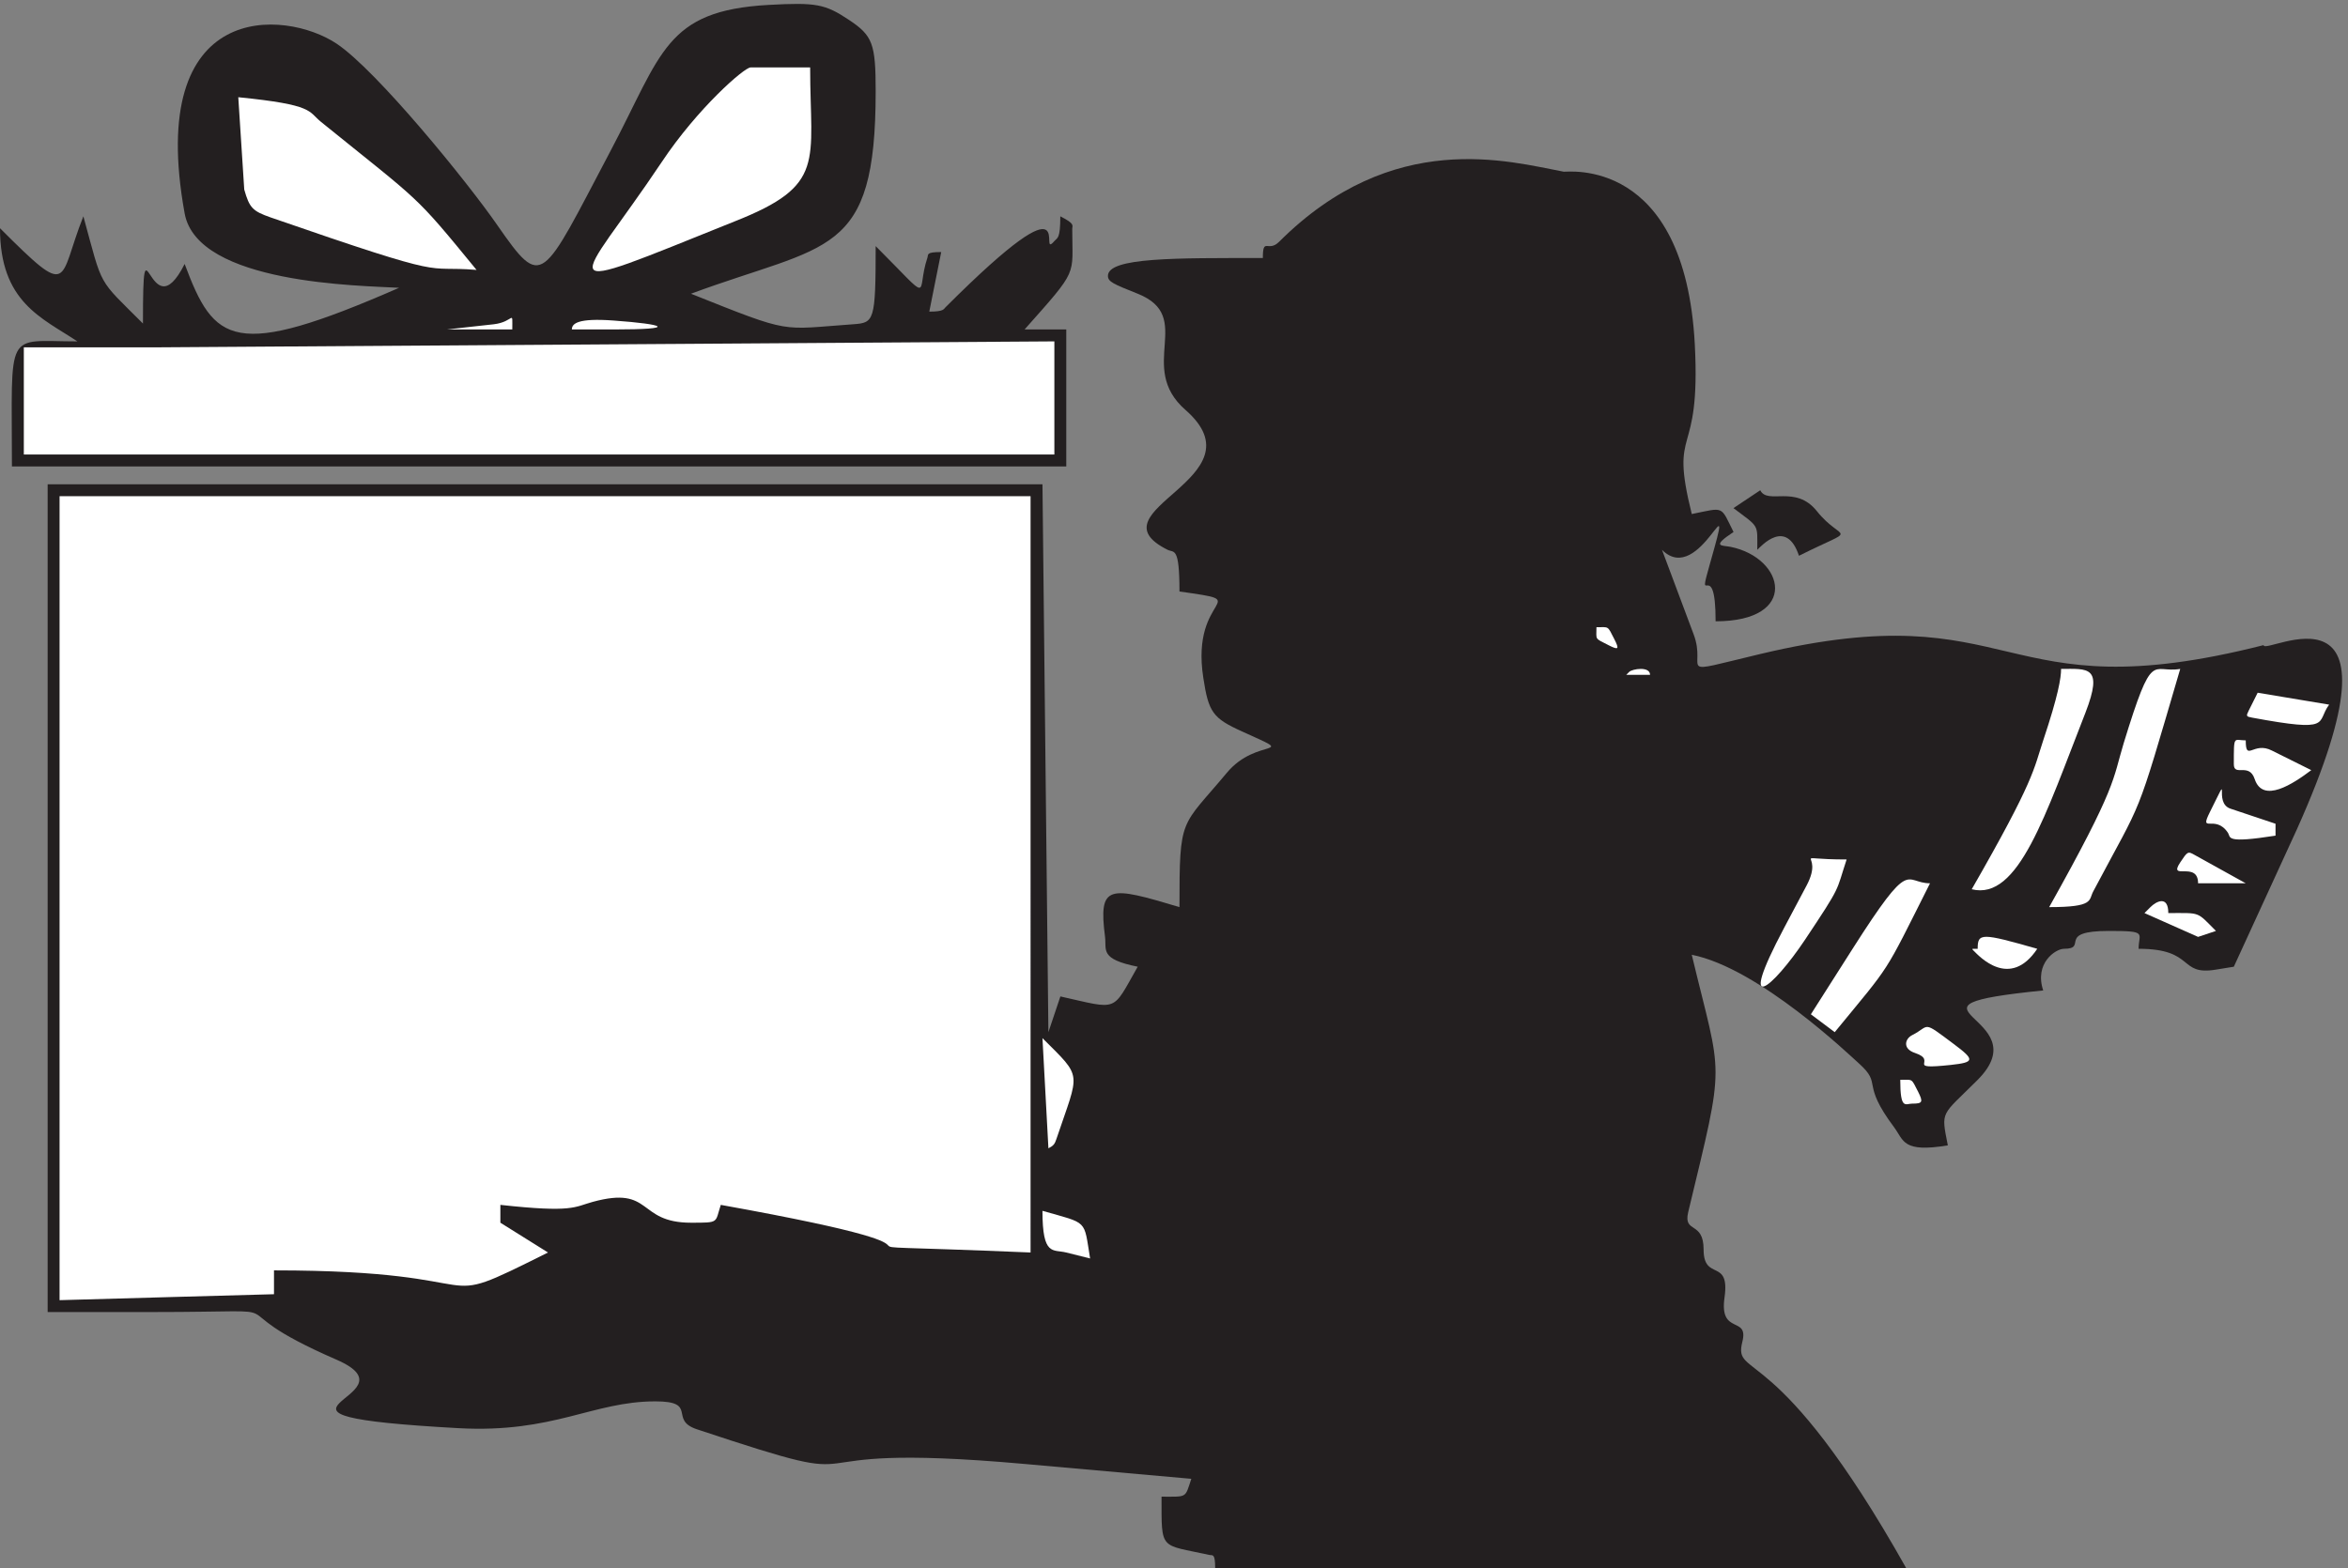
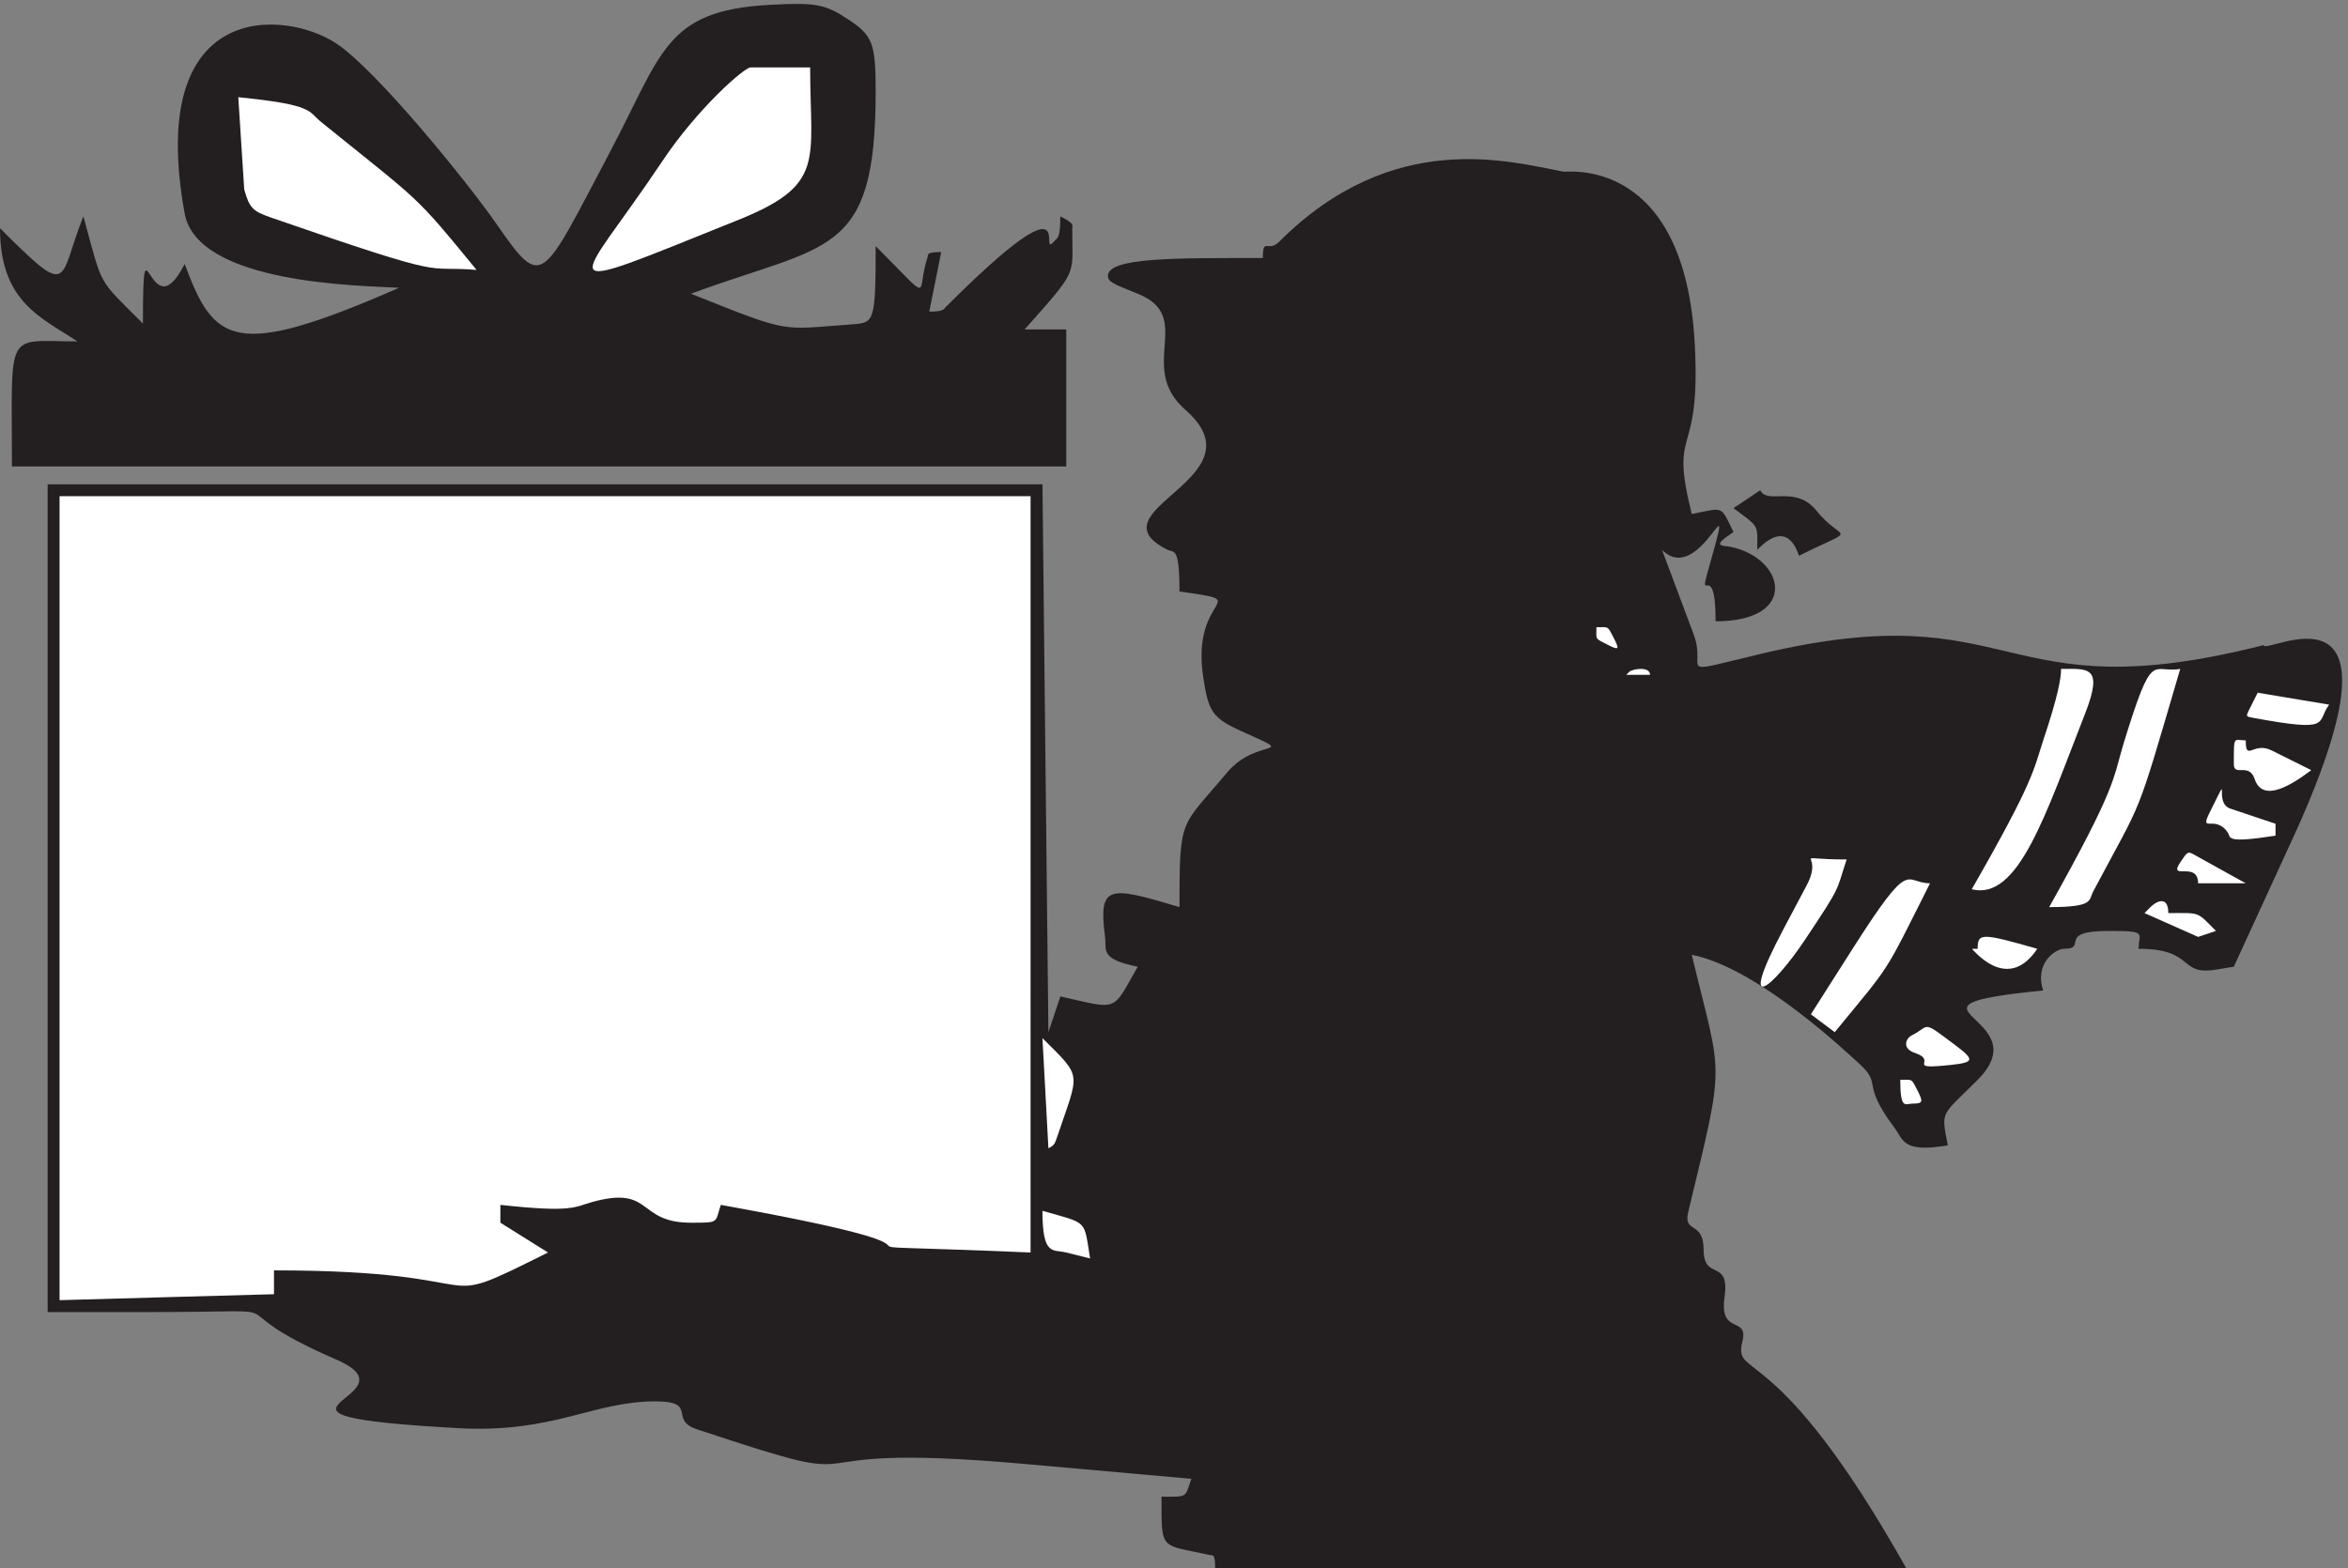
<svg xmlns="http://www.w3.org/2000/svg" xml:space="preserve" width="232.996" height="155.655">
  <rect width="100%" height="100%" fill="#808080" stroke="none" />
  <path d="M633.316 1155.14c17.801-11.8 20.028-17.77 20.028-53.34 0-124.566-35.555-113.187-137.809-151.097 76.149-30.414 65.863-26.66 120.996-22.781 15.672 1.105 16.813 2.086 16.813 58.328 44.304-44.309 29.566-35.695 38.617-8.609.84 2.363-1.285 4.175 10.285 4.175l-8.902-44.457c10.832 0 10.683 1.813 12.066 3.2 104.731 104.721 67.348 33.203 81.391 49.589 2.222 2.497 4.301 1.512 4.301 18.332 11.273-5.69 8.902-6.8 8.902-9.445 0-35.844 5.141-29.176-35.555-74.992h31.102V821.809H8.902c0 104.023-5.687 93.324 48.852 93.324C31.25 932.777 0 944.309 0 999.59c54.047-54.024 43.066-39.168 62.203 8.89 14.883-54.304 10.04-45.566 44.453-80.007 0 89.597 4.602-8.461 31.102 44.457 22.105-59.032 36.148-71.95 160.012-17.793-28.036 1.679-150.418 2.511-160.012 55.563-29.121 160.28 75.012 152.22 113.336 126.67 30.011-20.01 98.051-103.74 120.004-135.56 34.019-48.892 32.636-42.65 84.457 55.56 38.468 72.77 40.695 104.57 117.781 108.88 35.555 1.96 42.23.7 59.98-11.11" style="fill:#231f20;fill-opacity:1;fill-rule:evenodd;stroke:none" transform="matrix(.133 0 0 -.133 0 155.6)" />
  <path d="M559.992 1119.59c-4.715 0-39.711-30.69-66.242-70.55-63.75-95.419-90.973-102.782 54.449-44.31 68.606 27.08 56.25 44.03 56.25 114.86h-44.457m-377.765-91.11c3.886-13.75 6.25-16.11 19.714-20.83 138.618-48.056 112.09-35.697 153.614-39.17-47.219 57.64-40.418 49.31-115.973 110.41-9.863 7.93-4.719 12.79-61.805 18.48l4.45-68.89" style="fill:#fff;fill-opacity:1;fill-rule:evenodd;stroke:none" transform="matrix(.133 0 0 -.133 0 155.6)" />
  <path d="M1166.7 1041.78c2.59-.39 90.35 11.81 97.8-128.862 4.63-88.773-19.3-58.199-2.27-126.633 24.68 4.985 21.23 6.496 31.16-13.387-17.14-11.347-8.52-9.839-2.26-11.085 40.65-8.204 51.75-55.575-11.11-55.575 0 49.735-14.34 7.543-4.42 42.254 20.49 72.176-6.9-17.648-35.58 11.09l23.51-62.793c10.67-27.887-16.82-30.84 49.81-14.961 194.18 46.258 174.87-44.351 375.54 6.629 0-8.598 113.21 59.773 24.9-137.328l-47.12-102.684-13.36-2.168c-28.25-4.722-15.21 15.551-57.69 15.551 0 11.813 7.33 13.32-22.32 13.32-39.35 0-14.99-13.32-33.31-13.32-6.36 0-22.32-10.824-15.53-31.098-123.02-12.402-.65-18.636-49.17-66.992-27.17-27.097-27.17-22.375-21.99-48.621-33.86-5.64-32.79 3.61-40 13.387-25.56 34.121-8.31 31.496-26.2 47.637-6.59 5.839-74.61 71.254-124.86 81.226 22.75-95.137 25.45-75.125-2.69-192.246-3.67-16.074 11.53-6.101 11.53-27.754 0-24.012 19.73-6.101 15.64-35.562-4.21-28.867 18.33-13.45 13.25-33.328-7-28.348 25.34 3.605 122.27-168.887H906.637c0 11.41-1.942 9.308-4.313 9.84-37.199 8.199-35.691 2.691-35.691 43.5 19.515 0 17.359-1.246 22.211 13.32L764.422 77.34c-200.223 17.91-90.68-25.262-244.754 25.98-20.809 7.086 1.402 20.735-30.727 20.735-46.687 0-75.796-23.883-146.746-20.012-180.488 9.973-26.414 22.898-91.105 51.113-99.844 43.434-13.91 35.563-137.797 35.563H35.555v617.742h742.234l4.422-408.898 8.949 26.703c43.992-9.84 38.168-12.071 57.684 22.179-28.465 5.707-23.18 12.399-24.367 22.243-5.067 39.433 2.695 38.054 55.527 22.242 0 68.433.973 58.988 35.367 100.258 22.641 27.226 55.203 10.957 11.32 30.835-21.781 9.844-25.015 14.305-28.898 40.024-9.918 63.711 40.434 56.101-17.789 64.433 0 33.856-3.988 28.739-8.84 31.102-58.976 29.457 71.914 53.211 13.262 104.453-36.77 32.219 7.547 69.418-35.582 86.676-18.004 7.215-22.211 8.855-22.211 13.32 0 13.91 51.105 13.317 115.582 13.317 0 16.011 3.883 3.937 12.078 12.074 85.167 85.168 171.867 59.908 212.407 52.358" style="fill:#231f20;fill-opacity:1;fill-rule:evenodd;stroke:none" transform="matrix(.133 0 0 -.133 0 155.6)" />
-   <path d="m353.332 926.258-20-2.223h48.891c0 15.555 1.527 5.695-13.75 3.887l-15.141-1.664m104.449-2.223c48.61 0 38.746 3.887 0 6.668-26.672 1.942-31.113-2.223-31.113-6.668h31.113m-339.996-13.332H17.777v-80h768.891v84.442l-668.883-4.442" style="fill:#fff;fill-opacity:1;fill-rule:evenodd;stroke:none" transform="matrix(.133 0 0 -.133 0 155.6)" />
  <path d="M1313.33 804.035c5.55-11.113 26.25 4.445 42.22-15.555 19.17-24.027 32.5-10.417-13.33-33.335-9.44 28.335-28.2 7.226-31.11 4.445 0 19.582 1.8 16.39-17.78 31.113l20 13.332" style="fill:#231f20;fill-opacity:1;fill-rule:evenodd;stroke:none" transform="matrix(.133 0 0 -.133 0 155.6)" />
  <path d="m124.457 201.82 79.969 2.2v17.789c176.269 0 111.254-33.192 204.449 13.347l-35.547 22.227v13.312c54.317-5.968 55.16-1.527 68.875 2.239 45.176 12.339 32.66-15.551 73.356-15.551 21.523 0 17.793-.149 22.23 13.312 233.738-42.062 22.191-26.812 231.121-35.539V799.59H44.445V199.582l80.012 2.238M1235.56 772.922c0 4.445 0-4.442 0 0M1200 688.48c7.64-3.89 8.34-3.195 4.45 4.442-5.28 10.281-3.75 8.891-13.33 8.891 0-9.723-1.67-7.918 8.88-13.333m15.55-20-2.22-2.222h17.78c0 6.664-13.34 4.445-15.56 2.222m308.9-51.117c-7.23-21.8-6.12-28.89-53.34-111.105 34.86-8.75 54.86 55.281 84.86 131.801 13.61 35.14 1.67 32.644-18.19 32.644 0-6.672-2.08-19.723-13.33-53.34m60-2.222c-8.34-27.496-4.45-30.973-55.56-122.219 33.89 0 29.31 5.144 32.92 11.805 38.33 72.359 30.55 49.027 64.86 165.968-21.39-3.605-20.28 15.977-42.22-55.554m93.33 24.449c-2.08-4.168-1.94-4.445 2.64-5.277 60.69-11.25 47.36-3.614 57.36 9.722l-53.33 8.887-6.67-13.332m-11.11-40c0-9.586 11.39 1.527 15.56-11.113 6.11-18.469 28.61-3.61 42.22 6.668l-29.31 14.585c-13.89 7.219-19.58-8.89-19.58 7.637-9.03 0-8.89 4.582-8.89-17.777m-17.78-35.555c-8.47-16.945 3.89-1.39 13.33-15.558 2.37-3.61-2.5-8.192 35.56-2.219v8.887l-33.61 11.25c-13.62 4.445 1.67 31.527-15.28-2.36m-22.23-37.777c-9.3-14.028 13.34 1.527 13.34-15.555h35.55l-38.05 21.11c-5.14 2.917-5.28 2.777-10.84-5.555m-295.55-48.891c-36.25-68.332-8.47-44.859 15.56-8.883 27.77 41.661 22.91 35.274 31.11 59.996-45.56 0-15.84 7.36-29.73-19.171l-16.94-31.942m51.11-15.558-31.11-48.887 17.78-13.332c43.19 52.637 35.69 40.691 71.11 111.113-19.45 0-13.47 20.692-57.78-48.894m222.23 31.113-4.45-4.445 40-17.778 13.33 4.446c-14.72 14.722-10.97 13.332-35.55 13.332 0 13.336-8.89 8.89-13.33 4.445" style="fill:#fff;fill-opacity:1;fill-rule:evenodd;stroke:none" transform="matrix(.133 0 0 -.133 0 155.6)" />
  <path d="M1466.67 495.145c0-2.219 11.11-2.219 22.22-2.219l-22.22 2.219" style="fill:#231f20;fill-opacity:1;fill-rule:evenodd;stroke:none" transform="matrix(.133 0 0 -.133 0 155.6)" />
  <path d="M1473.34 461.813c-2.23 0-2.23 0-.7-1.532 4.03-4.023 26.95-29.023 47.36 1.532-41.8 11.945-44.45 11.945-44.45 0h-2.21m-46.68-64.446c-5.27-2.64-7.5-10.137 2.23-13.332 17.77-5.972-8.89-12.64 26.66-8.89 17.78 1.945 18.06 3.75 2.22 15.558-24.3 18.192-17.36 13.61-31.11 6.664m-644.437-84.441c3.609 1.804 4.722 3.054 5.972 6.945 17.223 51.246 20 44.859-10.418 75.274l4.446-82.219m644.447 33.332c7.78 0 8.33 1.109 4.44 8.887-5.27 10.277-3.75 8.89-13.33 8.89 0-22.777 3.89-17.777 8.89-17.777M795.555 235.145l17.777-4.442c-4.859 29.442-1.109 25.692-35.555 35.555 0-34.168 7.778-28.613 17.778-31.113" style="fill:#fff;fill-opacity:1;fill-rule:evenodd;stroke:none" transform="matrix(.133 0 0 -.133 0 155.6)" />
</svg>